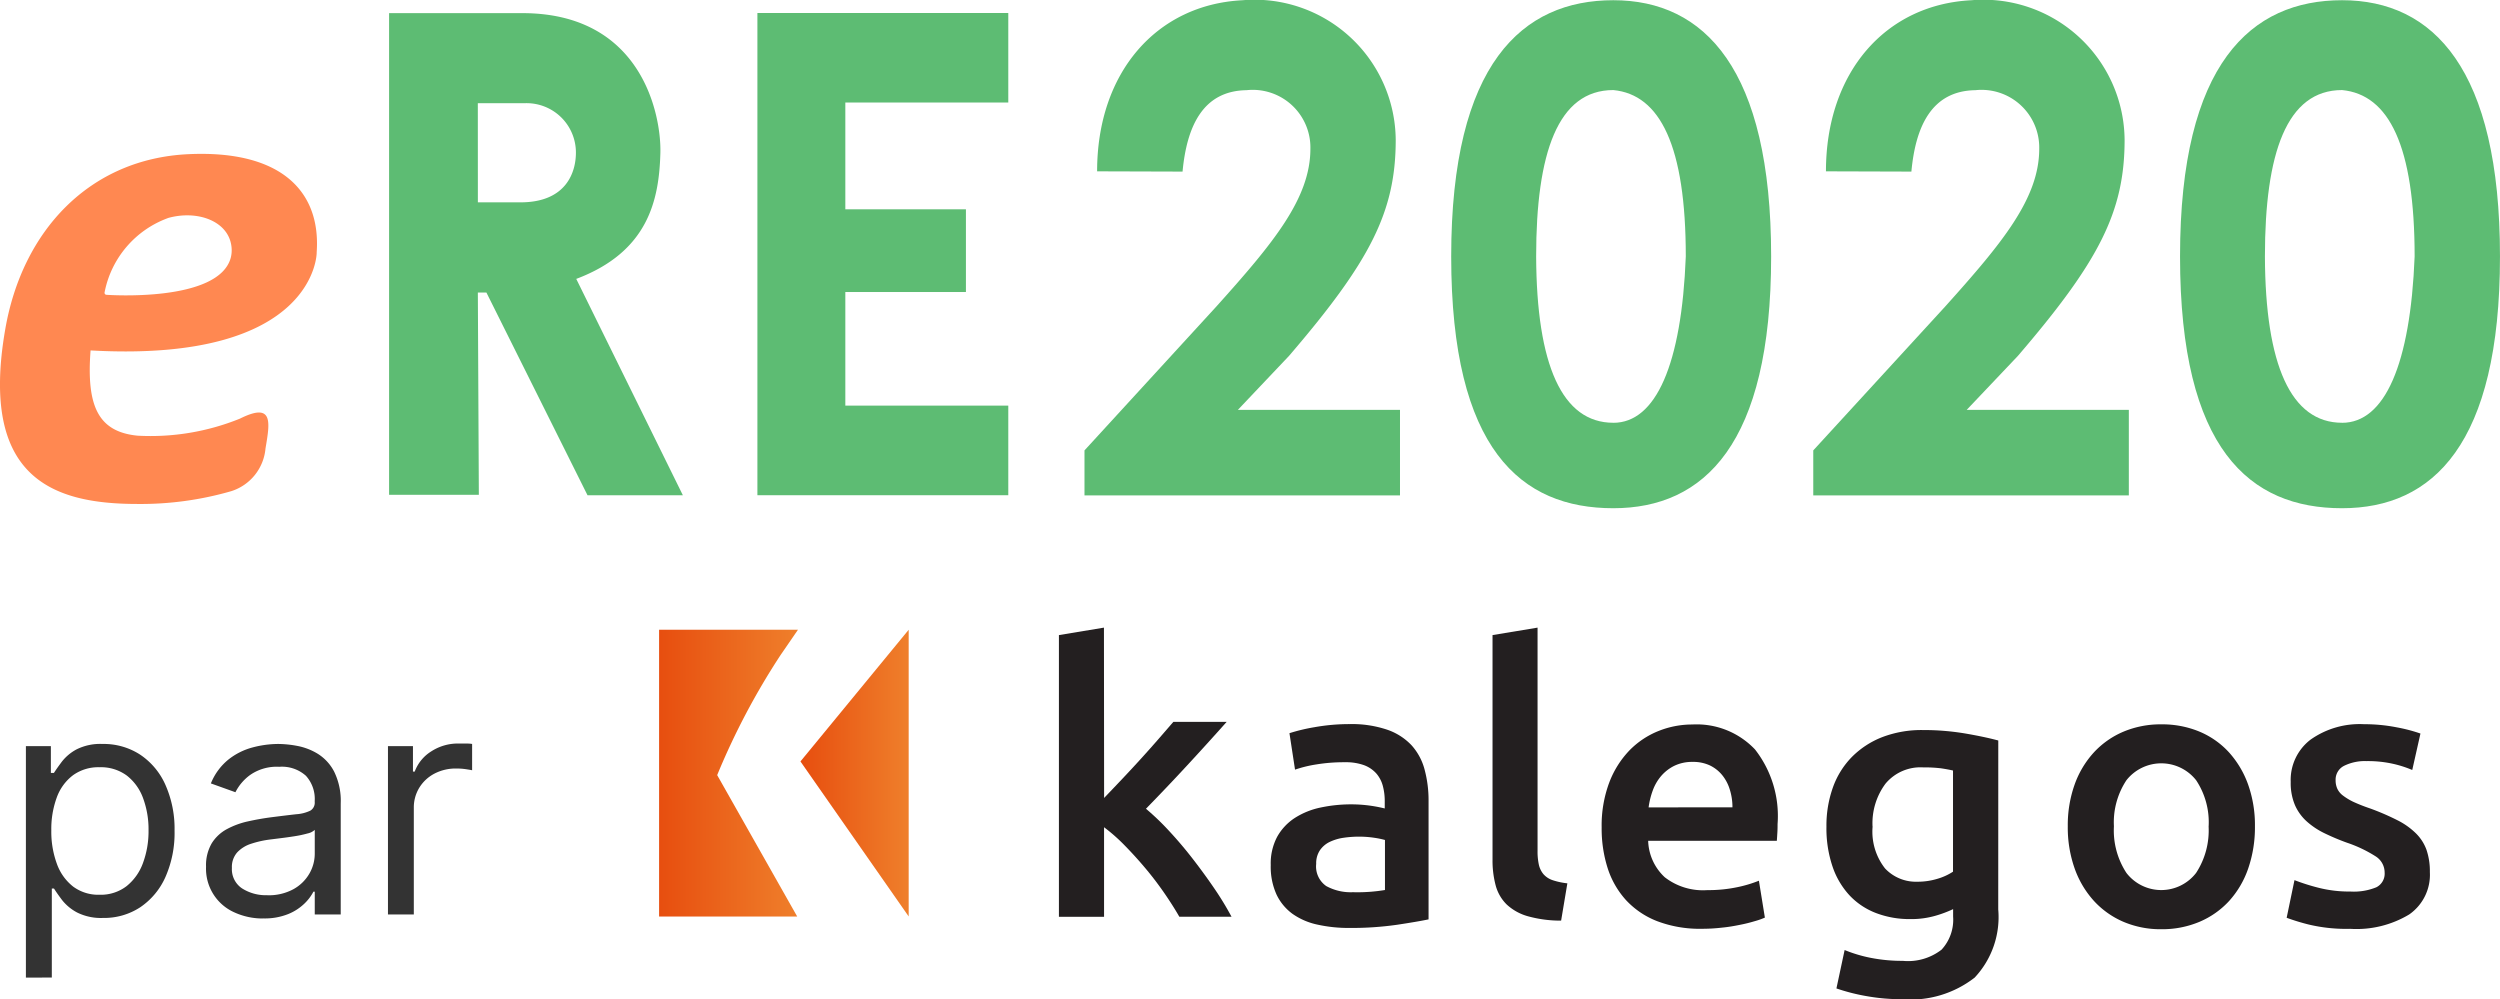
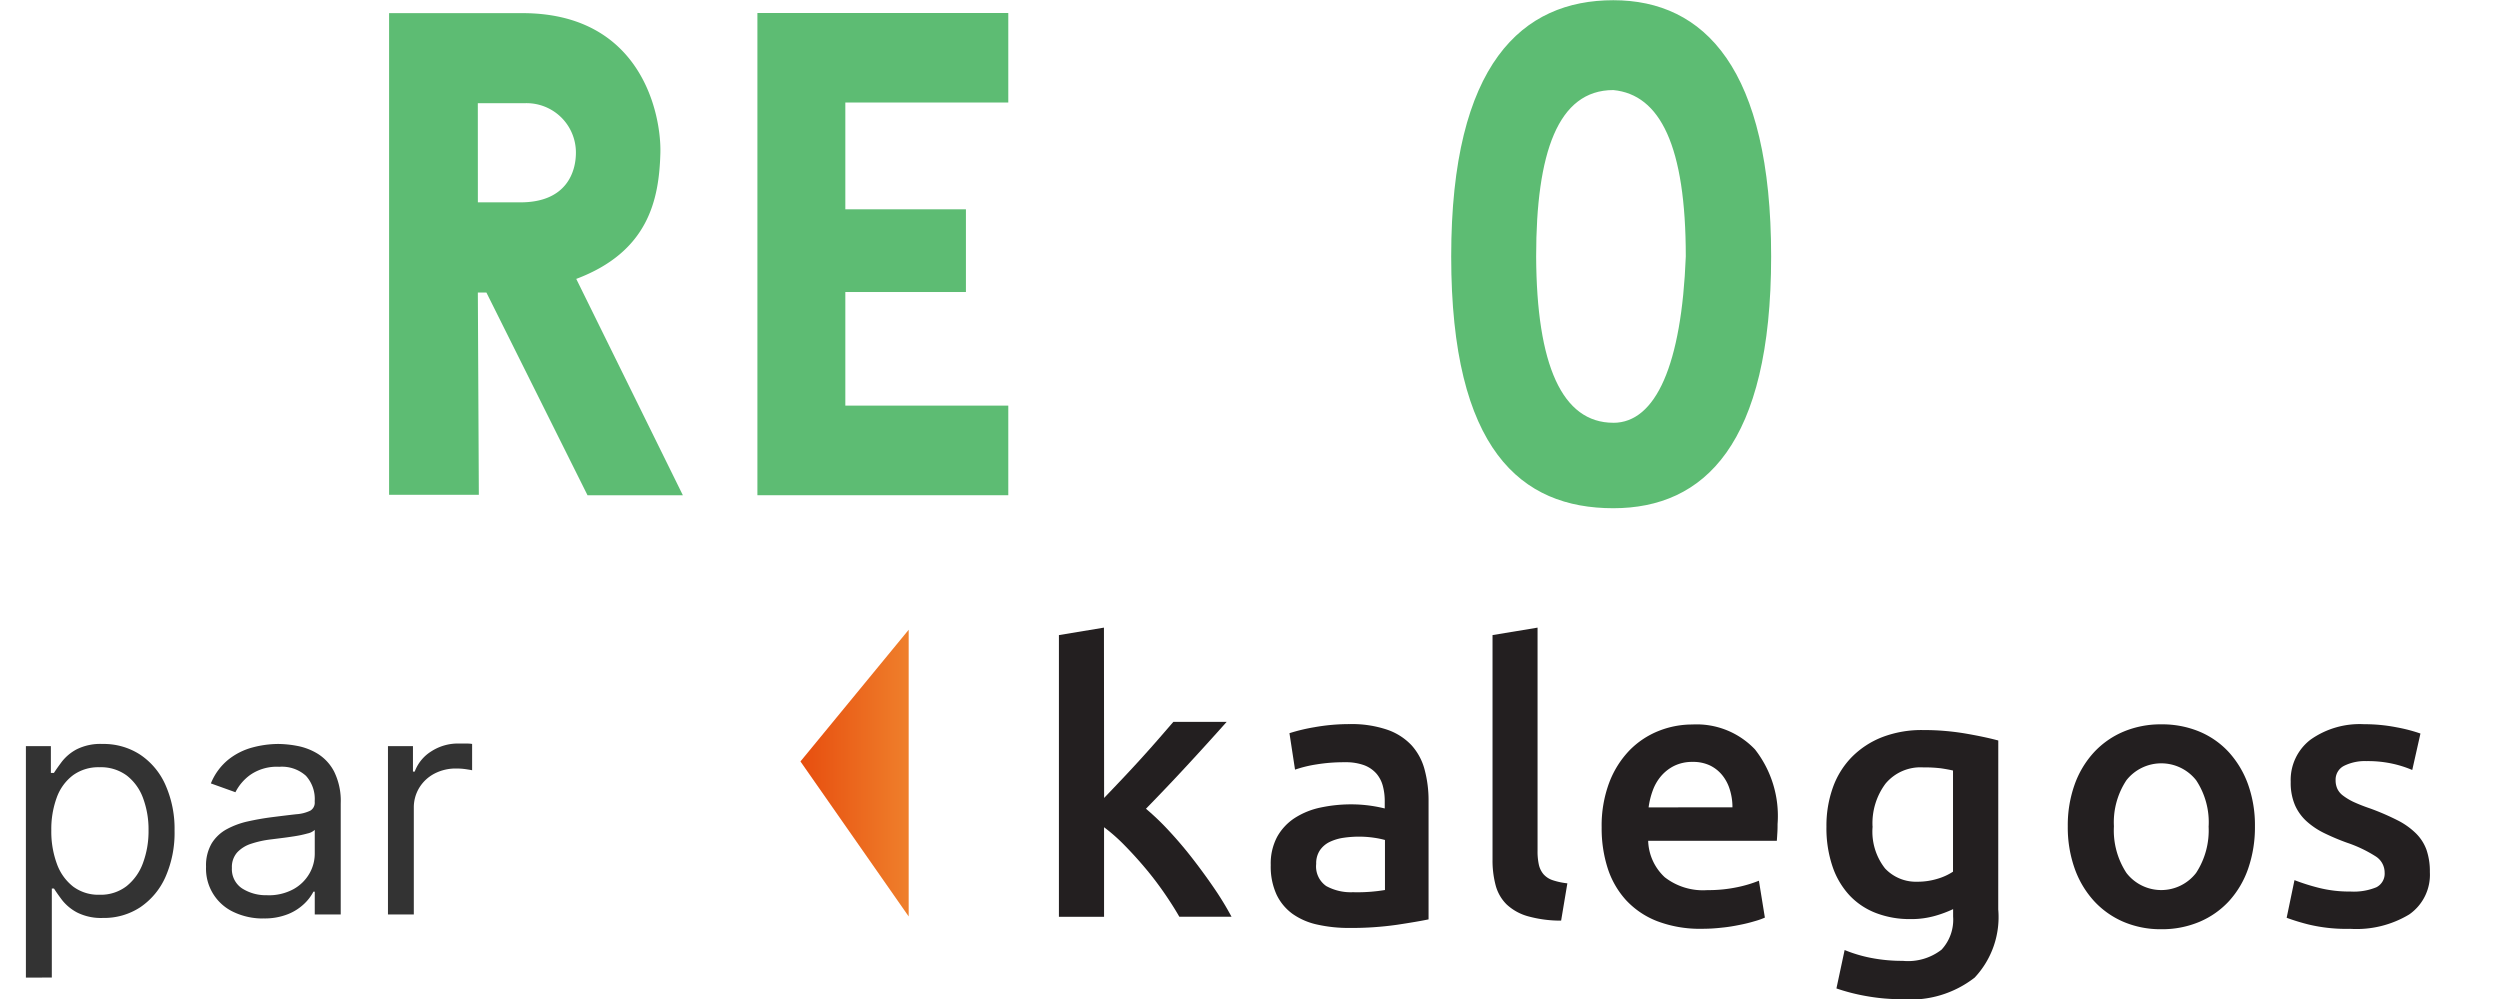
<svg xmlns="http://www.w3.org/2000/svg" xmlns:xlink="http://www.w3.org/1999/xlink" width="113.42" height="45.33" viewBox="0 0 113.42 45.33">
  <defs>
    <linearGradient id="linear-gradient" y1="0.5" x2="1" y2="0.5" gradientUnits="objectBoundingBox">
      <stop offset="0" stop-color="#e74e0f" />
      <stop offset="1" stop-color="#ef7f2b" />
    </linearGradient>
    <linearGradient id="linear-gradient-2" x1="0" x2="1" xlink:href="#linear-gradient" />
  </defs>
  <g id="Groupe_649" data-name="Groupe 649" transform="translate(-29.581 -27.835)">
    <g id="Groupe_648" data-name="Groupe 648" transform="translate(29.581 27.835)">
      <g id="Groupe_161" data-name="Groupe 161" transform="translate(17.652 0)">
        <path id="Tracé_612" data-name="Tracé 612" d="M727.174,544.63c4.135,0,7.161,3.111,7.161,11.626s-3.038,11.421-7.161,11.421c-4.183,0-7.354-2.651-7.354-11.421S723.058,544.63,727.174,544.63Zm0,19.172c1.934,0,3.1-2.651,3.289-7.546,0-5.012-1.161-7.345-3.289-7.55-2.516,0-3.5,2.856-3.5,7.55C723.694,561.18,724.852,563.8,727.174,563.8Z" transform="translate(-671.634 -544.62)" fill="#5dbc73" />
-         <path id="Tracé_613" data-name="Tracé 613" d="M668.093,552.369c0-4.5,2.71-7.56,6.578-7.761a6.409,6.409,0,0,1,6.969,6.331c0,3.269-1.161,5.512-4.838,9.8l-2.322,2.451h7.354v3.881H667.52v-2.041l5.99-6.536c2.58-2.873,4.259-4.9,4.259-7.15a2.616,2.616,0,0,0-2.9-2.656c-1.975.03-2.707,1.635-2.9,3.693Z" transform="translate(-635.971 -544.596)" fill="#5dbc73" />
-         <path id="Tracé_614" data-name="Tracé 614" d="M831.121,544.63c4.135,0,7.164,3.111,7.164,11.626s-3.038,11.421-7.164,11.421c-4.18,0-7.351-2.651-7.351-11.421S827,544.63,831.121,544.63Zm0,19.172c1.937,0,3.1-2.651,3.292-7.546,0-5.012-1.161-7.345-3.292-7.55-2.513,0-3.5,2.856-3.5,7.55C827.638,561.18,828.8,563.8,831.121,563.8Z" transform="translate(-742.518 -544.62)" fill="#5dbc73" />
-         <path id="Tracé_615" data-name="Tracé 615" d="M772.036,552.369c0-4.5,2.71-7.56,6.579-7.761a6.409,6.409,0,0,1,6.97,6.331c0,3.269-1.161,5.512-4.838,9.8l-2.325,2.451h7.355v3.881H771.46v-2.041l5.993-6.536c2.58-2.873,4.259-4.9,4.259-7.15a2.618,2.618,0,0,0-2.9-2.656c-1.975.03-2.71,1.635-2.9,3.693Z" transform="translate(-706.848 -544.596)" fill="#5dbc73" />
        <path id="Tracé_616" data-name="Tracé 616" d="M620.87,568.327V546.45h11.382v4.061h-7.393v4.845h5.471v3.752h-5.471v5.154h7.393v4.065Z" transform="translate(-604.16 -545.86)" fill="#5dbc73" />
        <path id="Tracé_617" data-name="Tracé 617" d="M572.755,559.145h-.388l.045,9.178H568.34V546.47h6.044c5.471,0,6.308,4.683,6.264,6.341-.057,2.118-.537,4.482-3.817,5.716l4.838,9.817h-4.326m-4.975-13.29H574.3c2.128,0,2.516-1.429,2.516-2.249a2.239,2.239,0,0,0-2.322-2.249h-2.128Z" transform="translate(-568.34 -545.874)" fill="#5dbc73" />
      </g>
-       <path id="Tracé_618" data-name="Tracé 618" d="M516.192,571.755c-.191,2.513.334,3.69,2.131,3.868a10.789,10.789,0,0,0,4.644-.773c1.549-.773,1.355.194,1.161,1.355a2.239,2.239,0,0,1-1.549,1.934,14.773,14.773,0,0,1-4.256.582c-3.839,0-7.179-1.164-6-7.937.773-4.453,3.817-7.73,8.322-7.933,4.256-.194,6,1.74,5.805,4.453C526.46,567.3,526.46,572.334,516.192,571.755Zm3.5-6a4.5,4.5,0,0,0-2.863,3.359.092.092,0,0,0,.092.118s5.09.369,5.633-1.689a1.364,1.364,0,0,0,.032-.483C522.465,565.889,521.04,565.367,519.691,565.752Z" transform="translate(-512.083 -555.857)" fill="#ff8851" />
    </g>
    <g id="Groupe_639" data-name="Groupe 639" transform="translate(59.483 56.309)">
-       <path id="Tracé_596" data-name="Tracé 596" d="M91.105,360.594l3.63,6.415H88.47V354h6.3l-.786,1.143A32.375,32.375,0,0,0,91.105,360.594Z" transform="translate(-88.47 -353.903)" fill="url(#linear-gradient)" />
      <path id="Tracé_597" data-name="Tracé 597" d="M159.3,354.006v13h0l-4.91-7.032L159.3,354Z" transform="translate(-147.977 -353.903)" fill="url(#linear-gradient-2)" />
      <path id="Tracé_598" data-name="Tracé 598" d="M267.05,360.728q.389-.406.829-.871t.862-.93q.423-.466.8-.9t.651-.751h2.418q-.843.948-1.78,1.962t-1.881,1.979a11.681,11.681,0,0,1,1.062,1.021q.557.6,1.08,1.277t.98,1.349a13.757,13.757,0,0,1,.759,1.251h-2.368q-.3-.523-.7-1.1t-.854-1.116q-.456-.541-.93-1.023a8.03,8.03,0,0,0-.93-.82v4.063H265V353.339l2.043-.339Z" transform="translate(-246.861 -353)" fill="#231f20" />
      <path id="Tracé_599" data-name="Tracé 599" d="M362.238,394.72a5,5,0,0,1,1.708.254,2.731,2.731,0,0,1,1.108.71,2.655,2.655,0,0,1,.591,1.106,5.4,5.4,0,0,1,.178,1.429v5.36q-.474.1-1.429.245a14.545,14.545,0,0,1-2.157.144,6.491,6.491,0,0,1-1.459-.152,3.066,3.066,0,0,1-1.125-.486,2.305,2.305,0,0,1-.727-.876,3.048,3.048,0,0,1-.263-1.337,2.578,2.578,0,0,1,.292-1.285,2.432,2.432,0,0,1,.8-.854,3.489,3.489,0,0,1,1.175-.474,6.662,6.662,0,0,1,1.4-.143,6.3,6.3,0,0,1,.71.042,6.588,6.588,0,0,1,.795.144v-.339a2.644,2.644,0,0,0-.085-.676,1.413,1.413,0,0,0-.292-.566,1.4,1.4,0,0,0-.558-.381,2.432,2.432,0,0,0-.871-.135,7.687,7.687,0,0,0-1.3.1,5.643,5.643,0,0,0-.964.236l-.253-1.654a8.168,8.168,0,0,1,1.132-.271A8.954,8.954,0,0,1,362.238,394.72Zm.169,7.627a7.581,7.581,0,0,0,1.438-.1v-2.27a3.957,3.957,0,0,0-.486-.1,4.667,4.667,0,0,0-.71-.051,4.834,4.834,0,0,0-.681.051,2.173,2.173,0,0,0-.626.186,1.132,1.132,0,0,0-.448.381,1.061,1.061,0,0,0-.169.617,1.082,1.082,0,0,0,.456,1.007,2.315,2.315,0,0,0,1.226.278Z" transform="translate(-330.914 -390.343)" fill="#231f20" />
      <path id="Tracé_600" data-name="Tracé 600" d="M460.757,366.293a5.544,5.544,0,0,1-1.513-.2,2.333,2.333,0,0,1-.956-.532,1.9,1.9,0,0,1-.5-.863,4.4,4.4,0,0,1-.143-1.175V353.339l2.043-.339v10.13a2.779,2.779,0,0,0,.059.626,1.01,1.01,0,0,0,.211.432.959.959,0,0,0,.414.27,3.184,3.184,0,0,0,.668.143Z" transform="translate(-419.834 -353)" fill="#231f20" />
      <path id="Tracé_601" data-name="Tracé 601" d="M504.57,399.55a5.553,5.553,0,0,1,.347-2.043,4.3,4.3,0,0,1,.921-1.459,3.828,3.828,0,0,1,1.319-.876,4.1,4.1,0,0,1,1.522-.292,3.645,3.645,0,0,1,2.849,1.133,4.9,4.9,0,0,1,1.023,3.383c0,.113,0,.239-.009.38s-.015.268-.025.38h-5.837a2.35,2.35,0,0,0,.753,1.654,2.825,2.825,0,0,0,1.936.584,6.353,6.353,0,0,0,1.362-.135,5.673,5.673,0,0,0,.973-.292l.271,1.674a3.336,3.336,0,0,1-.458.161,6.758,6.758,0,0,1-.681.168c-.254.052-.527.1-.82.127a7.751,7.751,0,0,1-.9.051,5.433,5.433,0,0,1-2.029-.346,3.794,3.794,0,0,1-1.421-.964,3.954,3.954,0,0,1-.828-1.454A5.919,5.919,0,0,1,504.57,399.55Zm5.934-.913a2.662,2.662,0,0,0-.119-.8,1.92,1.92,0,0,0-.346-.66,1.639,1.639,0,0,0-.558-.44,1.776,1.776,0,0,0-.786-.16,1.848,1.848,0,0,0-.829.177,1.9,1.9,0,0,0-.6.466,2.132,2.132,0,0,0-.38.66,3.554,3.554,0,0,0-.186.761Z" transform="translate(-461.808 -390.485)" fill="#231f20" />
      <path id="Tracé_602" data-name="Tracé 602" d="M611.666,403.2a4.011,4.011,0,0,1-1.07,3.095,4.735,4.735,0,0,1-3.289.981,9.09,9.09,0,0,1-1.582-.135,8.846,8.846,0,0,1-1.4-.355l.372-1.742a6.331,6.331,0,0,0,1.193.356,7.338,7.338,0,0,0,1.446.135,2.482,2.482,0,0,0,1.759-.508,2,2,0,0,0,.524-1.5v-.339a5.171,5.171,0,0,1-.8.3,3.922,3.922,0,0,1-1.142.152,4.258,4.258,0,0,1-1.548-.271,3.231,3.231,0,0,1-1.2-.795,3.623,3.623,0,0,1-.778-1.31,5.406,5.406,0,0,1-.279-1.818,5.143,5.143,0,0,1,.292-1.775,3.793,3.793,0,0,1,.862-1.386,3.967,3.967,0,0,1,1.378-.9,4.98,4.98,0,0,1,1.848-.321,11.336,11.336,0,0,1,1.894.152q.9.154,1.522.322Zm-5.7-3.755a2.7,2.7,0,0,0,.567,1.9,1.923,1.923,0,0,0,1.459.6,3.058,3.058,0,0,0,.922-.135,2.592,2.592,0,0,0,.7-.321V396.9q-.22-.051-.541-.1a6.433,6.433,0,0,0-.812-.042,2.065,2.065,0,0,0-1.707.735,3,3,0,0,0-.591,1.942Z" transform="translate(-550.912 -390.417)" fill="#231f20" />
      <path id="Tracé_603" data-name="Tracé 603" d="M714.179,399.386a5.729,5.729,0,0,1-.305,1.912,4.241,4.241,0,0,1-.862,1.471,3.879,3.879,0,0,1-1.344.948,4.357,4.357,0,0,1-1.734.338,4.294,4.294,0,0,1-1.725-.338,3.9,3.9,0,0,1-1.336-.948A4.334,4.334,0,0,1,706,401.3a5.58,5.58,0,0,1-.312-1.912,5.5,5.5,0,0,1,.312-1.9,4.29,4.29,0,0,1,.876-1.459,3.89,3.89,0,0,1,1.344-.939,4.335,4.335,0,0,1,1.708-.33,4.4,4.4,0,0,1,1.724.326,3.8,3.8,0,0,1,1.344.939,4.37,4.37,0,0,1,.871,1.459A5.505,5.505,0,0,1,714.179,399.386Zm-2.1,0a3.449,3.449,0,0,0-.567-2.089,2.013,2.013,0,0,0-3.164,0,3.458,3.458,0,0,0-.567,2.089,3.518,3.518,0,0,0,.567,2.114,1.995,1.995,0,0,0,3.162,0,3.526,3.526,0,0,0,.567-2.117Z" transform="translate(-641.779 -390.372)" fill="#231f20" />
      <path id="Tracé_604" data-name="Tracé 604" d="M810.652,402.314a2.693,2.693,0,0,0,1.184-.195.692.692,0,0,0,.372-.668.868.868,0,0,0-.4-.728,5.962,5.962,0,0,0-1.311-.625,10.392,10.392,0,0,1-1.022-.431,3.445,3.445,0,0,1-.8-.533,2.17,2.17,0,0,1-.533-.735,2.567,2.567,0,0,1-.195-1.057,2.3,2.3,0,0,1,.9-1.919,3.859,3.859,0,0,1,2.432-.7,7.532,7.532,0,0,1,1.489.144,7.263,7.263,0,0,1,1.065.279l-.372,1.654a4.976,4.976,0,0,0-.862-.278,5.2,5.2,0,0,0-1.211-.125,2.131,2.131,0,0,0-1.015.211.7.7,0,0,0-.389.652.925.925,0,0,0,.077.389.824.824,0,0,0,.257.311,2.694,2.694,0,0,0,.486.292,7.743,7.743,0,0,0,.744.292,11.231,11.231,0,0,1,1.235.533,3.322,3.322,0,0,1,.838.591,2.018,2.018,0,0,1,.486.753,3.007,3.007,0,0,1,.153,1.015,2.191,2.191,0,0,1-.939,1.919,4.635,4.635,0,0,1-2.681.651,7.322,7.322,0,0,1-1.877-.195,9.71,9.71,0,0,1-1-.306l.355-1.708a9.376,9.376,0,0,0,1.091.346A5.63,5.63,0,0,0,810.652,402.314Z" transform="translate(-733.924 -390.341)" fill="#231f20" />
    </g>
    <path id="Tracé_8136" data-name="Tracé 8136" d="M4.756,16.864V6.364H5.889V7.577h.139q.129-.2.36-.51a2.1,2.1,0,0,1,.666-.557,2.4,2.4,0,0,1,1.181-.246,3.031,3.031,0,0,1,1.7.482,3.208,3.208,0,0,1,1.148,1.367A4.9,4.9,0,0,1,11.5,10.2a4.943,4.943,0,0,1-.413,2.1,3.236,3.236,0,0,1-1.143,1.372,2.979,2.979,0,0,1-1.685.485,2.423,2.423,0,0,1-1.178-.246,2.14,2.14,0,0,1-.681-.562q-.239-.316-.368-.525h-.1v4.037Zm1.153-6.682a4.226,4.226,0,0,0,.254,1.524A2.287,2.287,0,0,0,6.9,12.735a1.914,1.914,0,0,0,1.193.37,1.925,1.925,0,0,0,1.23-.39,2.378,2.378,0,0,0,.746-1.054,4.152,4.152,0,0,0,.251-1.479,4.074,4.074,0,0,0-.246-1.454A2.285,2.285,0,0,0,9.337,7.7a1.975,1.975,0,0,0-1.24-.38,1.967,1.967,0,0,0-1.2.36,2.2,2.2,0,0,0-.736,1A4.148,4.148,0,0,0,5.909,10.182Zm9.625,4a3.079,3.079,0,0,1-1.317-.276,2.166,2.166,0,0,1-1.288-2.071,1.973,1.973,0,0,1,.259-1.066,1.831,1.831,0,0,1,.691-.644,3.691,3.691,0,0,1,.957-.35q.525-.117,1.056-.186.7-.089,1.131-.137a1.73,1.73,0,0,0,.636-.162.419.419,0,0,0,.2-.4v-.04a1.563,1.563,0,0,0-.4-1.143A1.627,1.627,0,0,0,16.25,7.3a2.11,2.11,0,0,0-1.317.368,2.175,2.175,0,0,0-.671.786l-1.114-.4a2.683,2.683,0,0,1,.8-1.086,3.007,3.007,0,0,1,1.094-.547,4.58,4.58,0,0,1,1.171-.157,4.818,4.818,0,0,1,.848.087,2.771,2.771,0,0,1,.93.355,2.082,2.082,0,0,1,.748.81,3.015,3.015,0,0,1,.3,1.452V14H17.861V12.966H17.8a2.066,2.066,0,0,1-.4.532,2.3,2.3,0,0,1-.741.482A2.854,2.854,0,0,1,15.534,14.179Zm.179-1.054a2.342,2.342,0,0,0,1.176-.273,1.884,1.884,0,0,0,.726-.706,1.813,1.813,0,0,0,.246-.91V10.162a.685.685,0,0,1-.326.162,4.938,4.938,0,0,1-.577.124q-.326.052-.631.089l-.495.062a4.556,4.556,0,0,0-.853.191,1.486,1.486,0,0,0-.636.393,1,1,0,0,0-.241.708,1.044,1.044,0,0,0,.455.922A2.006,2.006,0,0,0,15.713,13.125ZM21.182,14V6.364h1.134V7.517h.08a1.834,1.834,0,0,1,.756-.92,2.224,2.224,0,0,1,1.233-.353q.129,0,.323,0T25,6.264V7.457q-.06-.015-.271-.047a2.943,2.943,0,0,0-.445-.032,2.081,2.081,0,0,0-.992.231,1.764,1.764,0,0,0-.686.636,1.715,1.715,0,0,0-.251.922V14Z" transform="translate(26 55.323)" fill="#333" />
  </g>
</svg>